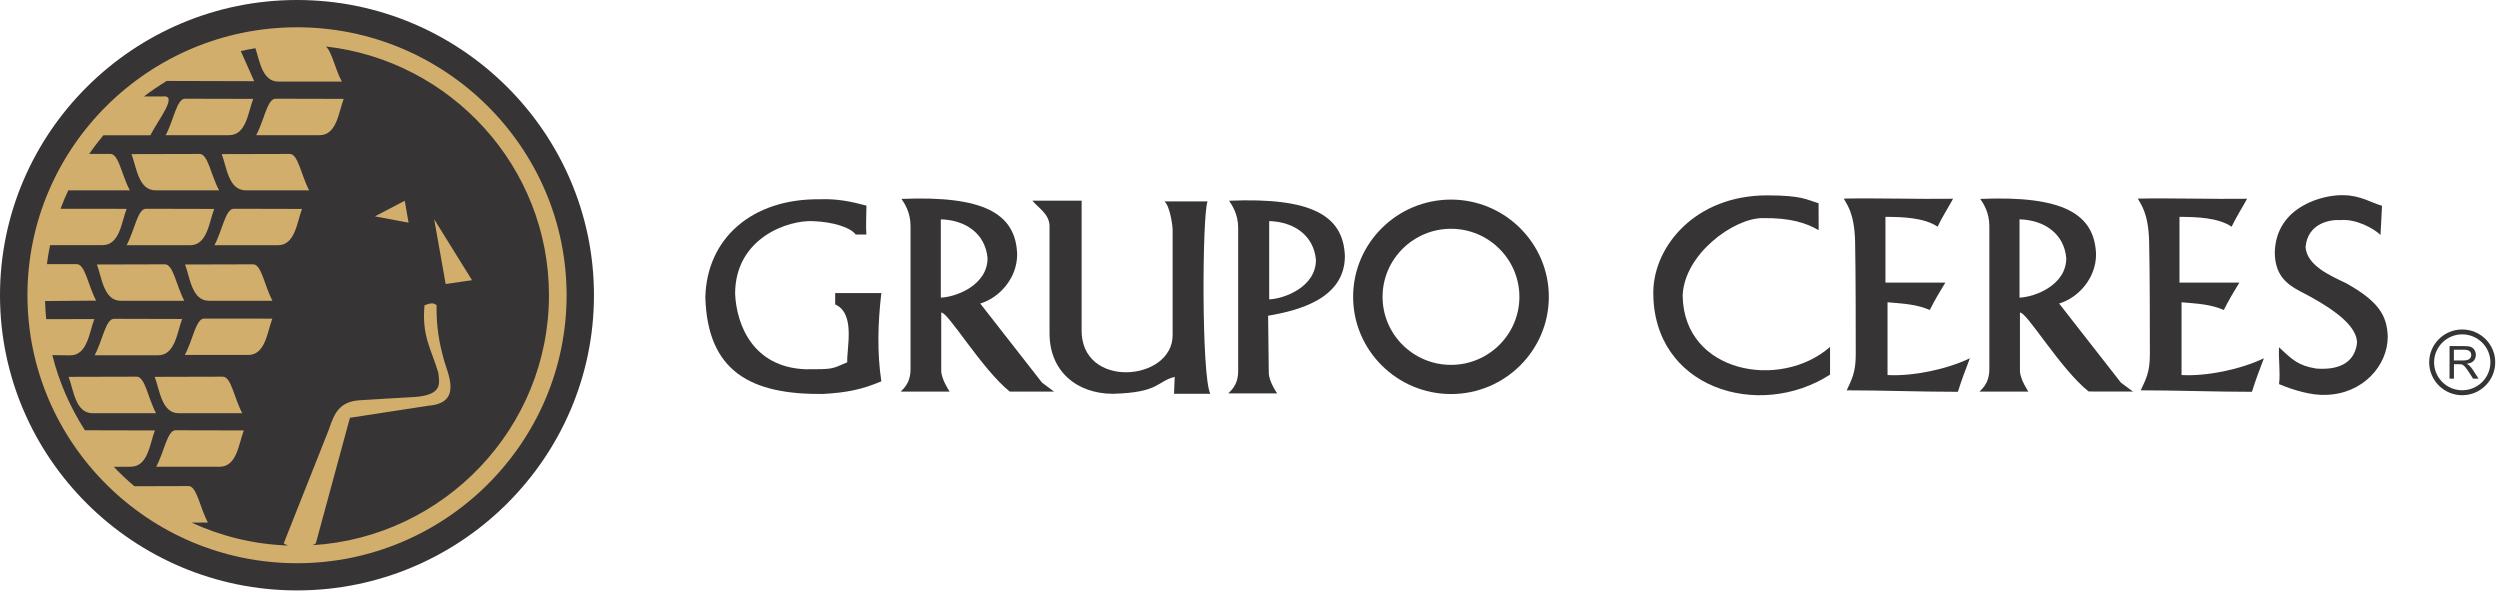
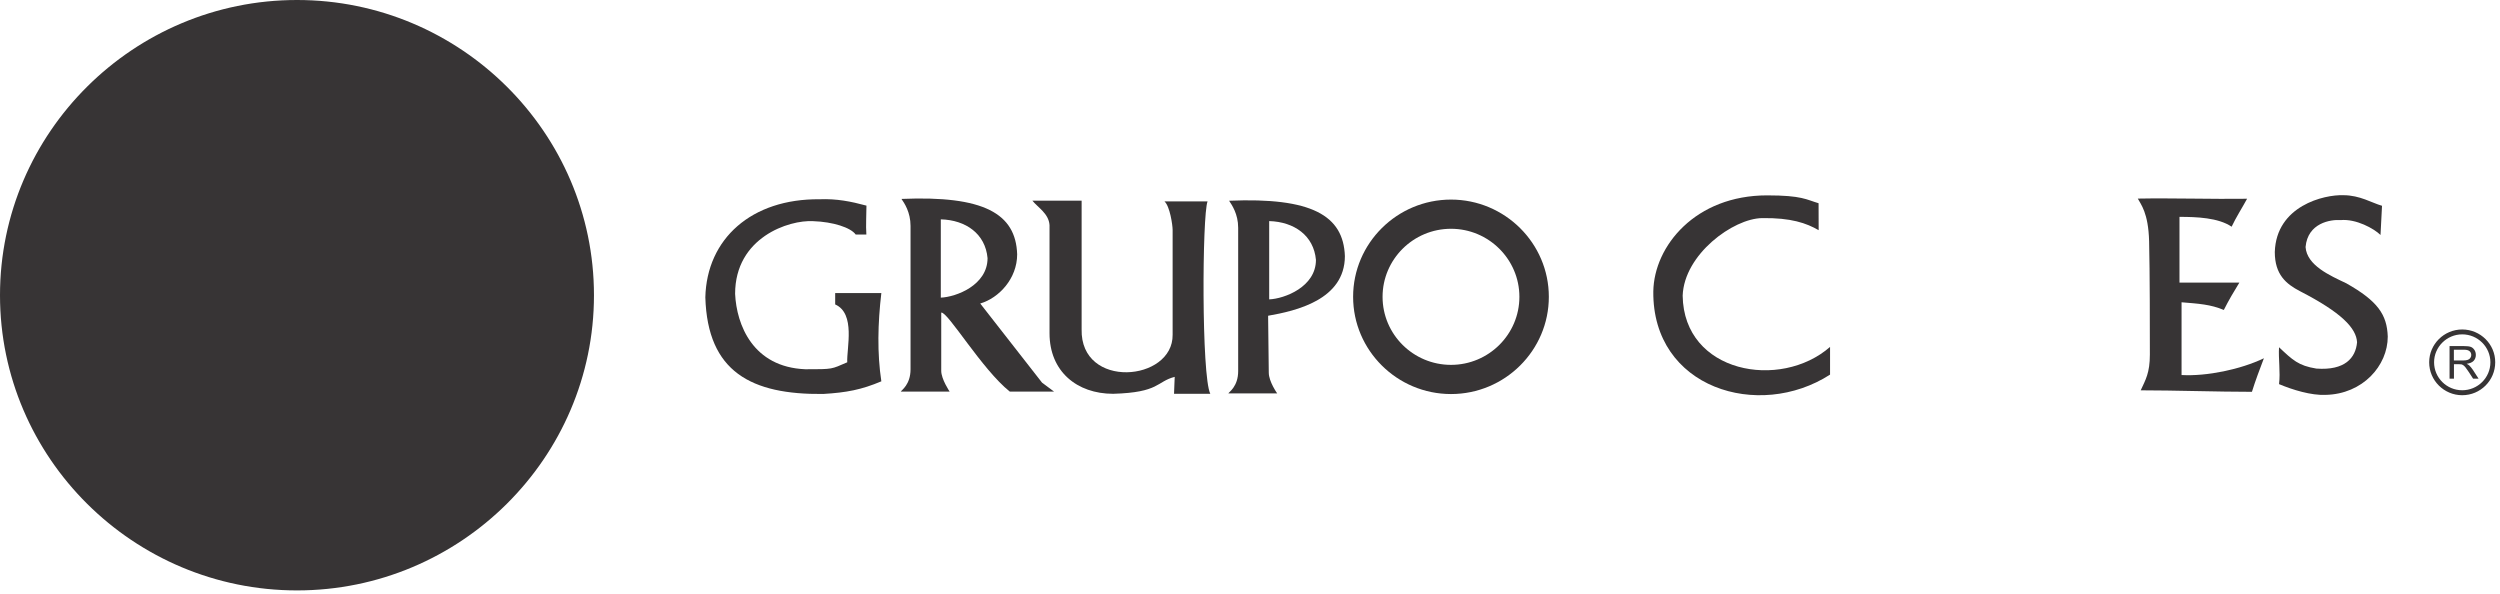
<svg xmlns="http://www.w3.org/2000/svg" width="223px" height="53px" viewBox="0 0 223 53" version="1.1">
  <title>logo-grupo-ceres</title>
  <desc>Created with Sketch.</desc>
  <defs />
  <g id="Page-1" stroke="none" stroke-width="1" fill="none" fill-rule="evenodd">
    <g id="logo-grupo-ceres">
      <g id="Group">
        <path d="M26.495,0 C41.081,0 52.982,11.829 52.982,26.336 C52.982,40.843 41.081,52.665 26.495,52.665 C11.901,52.665 0,40.843 0,26.336 C0,11.829 11.901,0 26.495,0 Z" id="Shape" fill="#373435" />
-         <path d="M26.495,2.434 C39.738,2.434 50.541,13.172 50.541,26.336 C50.541,39.501 39.731,50.239 26.495,50.239 C13.244,50.239 2.448,39.501 2.448,26.336 C2.448,13.172 13.244,2.434 26.495,2.434 Z M14.868,7.22 C14.164,7.648 13.488,8.113 12.835,8.607 L14.453,8.607 C15.989,8.385 14.134,10.635 13.414,12.066 L9.222,12.066 C8.777,12.604 8.354,13.15 7.954,13.732 L9.831,13.732 C10.595,13.688 10.862,15.657 11.582,16.977 L6.091,16.977 C5.839,17.516 5.609,18.061 5.401,18.622 L11.292,18.629 C10.847,19.78 10.684,21.867 9.148,21.867 L4.466,21.867 C4.348,22.427 4.259,22.995 4.185,23.563 L6.826,23.563 C7.59,23.519 7.865,25.495 8.577,26.816 L4.021,26.852 C4.036,27.391 4.066,27.936 4.118,28.468 L8.414,28.46 C7.968,29.611 7.805,31.698 6.269,31.698 L4.667,31.676 C5.268,34.087 6.262,36.344 7.575,38.38 L13.815,38.394 C13.37,39.545 13.206,41.632 11.671,41.632 L10.15,41.639 C10.728,42.251 11.344,42.827 11.99,43.372 L16.797,43.358 C17.554,43.321 17.829,45.29 18.548,46.61 L17.087,46.617 C19.721,47.827 22.629,48.557 25.693,48.66 C25.545,48.601 25.411,48.542 25.307,48.468 L29.329,38.328 C29.811,36.897 30.241,35.776 32.215,35.695 C34.099,35.592 35.108,35.503 36.948,35.415 C39.493,35.238 39.211,34.213 39.093,33.232 C38.455,31.108 37.609,29.942 37.868,27.229 C38.291,27.074 38.67,26.948 38.944,27.229 C38.907,29.205 39.211,30.687 39.567,31.978 C39.835,33.143 41.393,35.946 38.217,36.189 L31.213,37.266 L28.171,48.468 C28.075,48.535 27.978,48.587 27.875,48.631 C39.612,47.915 48.968,38.173 48.968,26.336 C48.968,14.89 40.235,5.413 29.062,4.145 C29.596,4.572 29.885,6.158 30.494,7.279 L24.833,7.279 C23.408,7.279 23.163,5.472 22.785,4.3 C22.347,4.373 21.909,4.455 21.479,4.558 L22.674,7.242 L14.868,7.22 Z M15.944,36.86 L21.613,36.86 C20.893,35.533 20.618,33.556 19.854,33.6 L13.8,33.615 C14.245,34.766 14.408,36.86 15.944,36.86 Z M8.258,36.86 L13.919,36.86 C13.206,35.533 12.932,33.556 12.175,33.6 L6.121,33.615 C6.559,34.766 6.722,36.86 8.258,36.86 Z M10.78,26.83 L16.441,26.83 C15.729,25.503 15.455,23.534 14.69,23.578 L8.644,23.593 C9.081,24.743 9.245,26.83 10.78,26.83 Z M18.645,26.83 L24.306,26.83 C23.594,25.503 23.319,23.534 22.562,23.578 L16.508,23.593 C16.946,24.743 17.109,26.83 18.645,26.83 Z M13.874,16.977 L19.543,16.977 C18.823,15.657 18.548,13.681 17.784,13.732 L11.73,13.747 C12.175,14.898 12.338,16.977 13.874,16.977 Z M21.917,16.977 L27.578,16.977 C26.865,15.657 26.591,13.681 25.827,13.732 L19.78,13.747 C20.218,14.898 20.381,16.977 21.917,16.977 Z M28.513,12.058 C30.048,12.058 30.212,9.971 30.657,8.82 L24.603,8.806 C23.838,8.761 23.571,10.738 22.852,12.058 L28.513,12.058 Z M16.961,21.874 C18.496,21.874 18.66,19.787 19.105,18.637 L13.043,18.622 C12.279,18.578 12.005,20.554 11.292,21.874 L16.961,21.874 Z M14.104,31.69 C15.64,31.69 15.803,29.603 16.248,28.453 L10.194,28.438 C9.43,28.394 9.155,30.37 8.443,31.69 L14.104,31.69 Z M19.602,41.632 C21.138,41.632 21.301,39.545 21.746,38.394 L15.685,38.38 C14.928,38.335 14.653,40.304 13.934,41.632 L19.602,41.632 Z M22.147,31.661 C23.683,31.661 23.846,29.574 24.291,28.423 L18.237,28.416 C17.48,28.364 17.205,30.341 16.486,31.661 L22.147,31.661 Z M24.795,21.874 C26.331,21.874 26.495,19.787 26.94,18.637 L20.878,18.622 C20.114,18.578 19.839,20.554 19.127,21.874 L24.795,21.874 Z M20.44,12.058 C21.976,12.058 22.139,9.971 22.585,8.82 L16.53,8.806 C15.766,8.761 15.492,10.738 14.779,12.058 L20.44,12.058 Z M38.729,19.558 L39.753,25.333 L42.105,24.994 L38.729,19.558 Z M33.446,19.3 L36.444,19.861 L36.103,17.907 L33.446,19.3 Z" id="Shape" fill="#D2AE6D" />
      </g>
      <g id="Group" transform="translate(59.355, 14.75)" fill="#373435">
        <path d="M102.862,3.378 C101.779,3.061 101.393,2.677 98.269,2.677 C91.889,2.677 88.186,7.183 88.12,11.247 C88.031,19.883 97.52,22.767 103.886,18.666 C103.886,17.84 103.886,17.014 103.886,16.195 C99.464,20.067 90.835,18.541 90.739,11.623 C90.872,7.943 95.235,4.742 97.824,4.705 C100.414,4.668 101.779,5.155 102.869,5.782 C102.862,4.971 102.862,4.145 102.862,3.378 Z" id="Shape" />
-         <path d="M105.11,2.965 C105.362,3.459 106.052,4.211 106.119,6.77 C106.178,9.58 106.178,14.573 106.178,16.881 C106.178,18.511 105.8,19.131 105.37,20.067 C108.315,20.067 112.277,20.2 115.289,20.2 C115.601,19.197 115.979,18.201 116.358,17.206 C114.288,18.201 111.268,18.828 109.013,18.703 C109.013,16.579 109.013,14.271 109.013,12.213 C110.519,12.338 111.595,12.397 112.782,12.899 C113.227,12.021 113.665,11.276 114.169,10.458 C112.351,10.458 110.593,10.458 108.827,10.458 C108.827,8.592 108.827,6.46 108.827,4.595 C110.333,4.595 112.285,4.661 113.479,5.472 C113.857,4.661 114.421,3.783 114.859,2.979 C111.825,3.024 108.122,2.906 105.11,2.965 Z" id="Shape" />
        <path d="M131.337,2.965 C131.59,3.459 132.28,4.211 132.346,6.77 C132.413,9.58 132.413,14.573 132.413,16.881 C132.413,18.511 132.027,19.131 131.597,20.067 C134.543,20.067 138.505,20.2 141.517,20.2 C141.828,19.197 142.207,18.201 142.585,17.206 C140.515,18.201 137.495,18.828 135.24,18.703 C135.24,16.579 135.24,14.271 135.24,12.213 C136.746,12.338 137.822,12.397 139.009,12.899 C139.454,12.021 139.892,11.276 140.396,10.458 C138.579,10.458 136.82,10.458 135.055,10.458 C135.055,8.592 135.055,6.46 135.055,4.595 C136.561,4.595 138.512,4.661 139.706,5.472 C140.085,4.661 140.649,3.783 141.086,2.979 C138.052,3.024 134.35,2.906 131.337,2.965 Z" id="Shape" />
        <path d="M152.987,6.21 L153.121,3.606 C152.23,3.356 151.147,2.662 149.678,2.662 C147.964,2.596 143.683,3.606 143.557,7.729 C143.557,9.757 144.581,10.583 145.79,11.217 C149.493,13.12 150.828,14.514 150.895,15.783 C150.769,17.176 149.812,18.312 147.267,18.128 C145.657,17.87 145.145,17.361 143.935,16.225 C143.869,17.243 144.069,18.445 143.935,19.514 C145.145,20.023 146.807,20.532 148.083,20.473 C151.399,20.407 153.633,17.87 153.633,15.274 C153.566,13.305 152.735,12.102 149.93,10.517 C148.469,9.823 146.421,8.931 146.302,7.287 C146.488,5.133 148.535,4.816 149.426,4.882 C150.821,4.757 152.408,5.642 152.987,6.21 Z" id="Shape" />
-         <path d="M120.824,13.135 C120.824,14.861 120.824,16.594 120.824,18.327 C120.824,19.072 121.574,20.178 121.574,20.178 L117.226,20.178 C117.285,20.053 118.094,19.558 118.094,18.194 C118.094,13.747 118.094,9.912 118.094,5.406 C118.094,4.167 117.537,3.363 117.285,2.994 C124.623,2.684 127.487,4.292 127.613,7.936 C127.613,10.096 125.995,11.829 124.319,12.324 L129.831,19.381 L130.907,20.178 L126.953,20.171 C124.452,18.194 121.388,13.009 120.824,13.135 Z M120.787,4.816 L120.787,11.8 C122.16,11.741 124.957,10.686 124.957,8.275 C124.764,6.114 123.028,4.875 120.787,4.816 Z" id="Shape" />
        <path d="M17.933,3.592 C16.538,3.216 15.276,2.965 13.755,3.024 C7.679,2.965 3.687,6.549 3.561,11.771 C3.754,18.438 7.679,20.458 14.067,20.392 C16.159,20.267 17.48,20.016 19.261,19.264 C18.882,16.749 18.942,14.101 19.261,11.394 C17.806,11.394 16.605,11.394 15.143,11.394 C15.143,11.704 15.143,12.021 15.143,12.405 C16.983,13.223 16.159,16.306 16.219,17.567 C14.765,18.187 15.017,18.187 12.487,18.187 C7.805,18.002 6.344,14.226 6.217,11.461 C6.217,6.424 11.025,4.853 13.177,4.978 C14.95,5.037 16.53,5.546 16.975,6.173 C17.287,6.173 17.606,6.173 17.925,6.173 C17.866,5.354 17.933,4.344 17.933,3.592 Z" id="Shape" />
        <path d="M32.734,3.149 C34.077,3.149 35.724,3.149 37.126,3.149 L37.126,14.617 C37,20.016 45.303,19.293 45.243,15.104 L45.243,5.76 C45.243,5.332 44.998,3.636 44.516,3.216 C45.555,3.216 47.261,3.216 48.359,3.216 C47.877,4.432 47.81,18.799 48.604,20.377 C47.684,20.377 46.289,20.377 45.369,20.377 C45.369,20.016 45.429,19.168 45.429,18.865 C43.782,19.293 44.086,20.259 39.938,20.377 C36.704,20.377 34.263,18.378 34.263,14.979 C34.263,11.402 34.263,8.85 34.263,5.332 C34.196,4.3 33.224,3.761 32.734,3.149 Z" id="Shape" />
        <path d="M53.761,13.415 L53.82,18.489 C53.82,19.286 54.569,20.34 54.569,20.34 L50.214,20.34 C50.274,20.215 51.09,19.721 51.09,18.356 C51.09,13.909 51.09,10.074 51.09,5.568 C51.09,4.329 50.526,3.533 50.281,3.156 C57.619,2.847 60.483,4.455 60.609,8.098 C60.601,11.992 56.246,12.98 53.761,13.415 Z M53.857,4.971 L53.857,11.955 C55.222,11.896 58.027,10.841 58.027,8.43 C57.834,6.269 56.098,5.037 53.857,4.971 Z" id="Shape" />
        <path d="M70.076,3.053 C74.876,3.053 78.801,6.947 78.801,11.726 C78.801,16.505 74.884,20.399 70.076,20.399 C65.268,20.399 61.343,16.505 61.343,11.726 C61.343,6.947 65.261,3.053 70.076,3.053 Z M70.076,5.657 C66.707,5.657 63.97,8.385 63.97,11.726 C63.97,15.075 66.707,17.796 70.076,17.796 C73.437,17.796 76.175,15.075 76.175,11.726 C76.175,8.385 73.437,5.657 70.076,5.657 Z" id="Shape" />
        <path d="M24.603,13.135 C24.603,14.861 24.603,16.594 24.603,18.327 C24.603,19.072 25.352,20.178 25.352,20.178 L20.997,20.178 C21.056,20.053 21.865,19.558 21.865,18.194 C21.865,13.747 21.865,9.912 21.865,5.406 C21.865,4.167 21.308,3.363 21.056,2.994 C28.394,2.684 31.258,4.292 31.376,7.936 C31.376,10.096 29.759,11.829 28.082,12.324 L33.595,19.381 L34.663,20.178 L30.716,20.178 C28.231,18.194 25.166,13.009 24.603,13.135 Z M24.565,4.816 L24.565,11.8 C25.938,11.741 28.735,10.686 28.735,8.275 C28.542,6.114 26.806,4.875 24.565,4.816 Z" id="Shape" />
        <path d="M159.145,19.027 L159.145,16.122 L160.451,16.122 C160.703,16.122 160.911,16.144 161.045,16.195 C161.185,16.247 161.282,16.343 161.371,16.476 C161.453,16.608 161.49,16.749 161.49,16.918 C161.49,17.117 161.423,17.294 161.297,17.434 C161.156,17.582 160.948,17.663 160.674,17.7 C160.777,17.752 160.852,17.803 160.904,17.848 C161.015,17.958 161.119,18.084 161.223,18.238 L161.735,19.027 L161.245,19.027 L160.852,18.423 C160.733,18.253 160.644,18.12 160.57,18.024 C160.495,17.929 160.429,17.87 160.377,17.833 C160.317,17.788 160.258,17.766 160.206,17.752 C160.162,17.744 160.087,17.737 159.991,17.737 L159.538,17.737 L159.538,19.027 L159.145,19.027 Z M159.531,17.405 L160.362,17.405 C160.533,17.405 160.681,17.383 160.777,17.346 C160.881,17.309 160.948,17.25 161,17.176 C161.059,17.095 161.082,17.007 161.082,16.918 C161.082,16.778 161.03,16.66 160.933,16.579 C160.829,16.491 160.674,16.446 160.458,16.446 L159.531,16.446 L159.531,17.405 Z" id="Shape" />
        <path d="M160.273,15.075 C161.66,15.075 162.788,16.195 162.788,17.567 C162.788,18.946 161.66,20.06 160.273,20.06 C158.893,20.06 157.765,18.946 157.765,17.567 C157.765,16.195 158.9,15.075 160.273,15.075 Z M160.273,14.639 C158.648,14.639 157.327,15.96 157.327,17.567 C157.327,19.19 158.655,20.503 160.273,20.503 C161.905,20.503 163.218,19.182 163.218,17.567 C163.226,15.96 161.905,14.639 160.273,14.639 Z" id="Shape" />
      </g>
    </g>
  </g>
</svg>